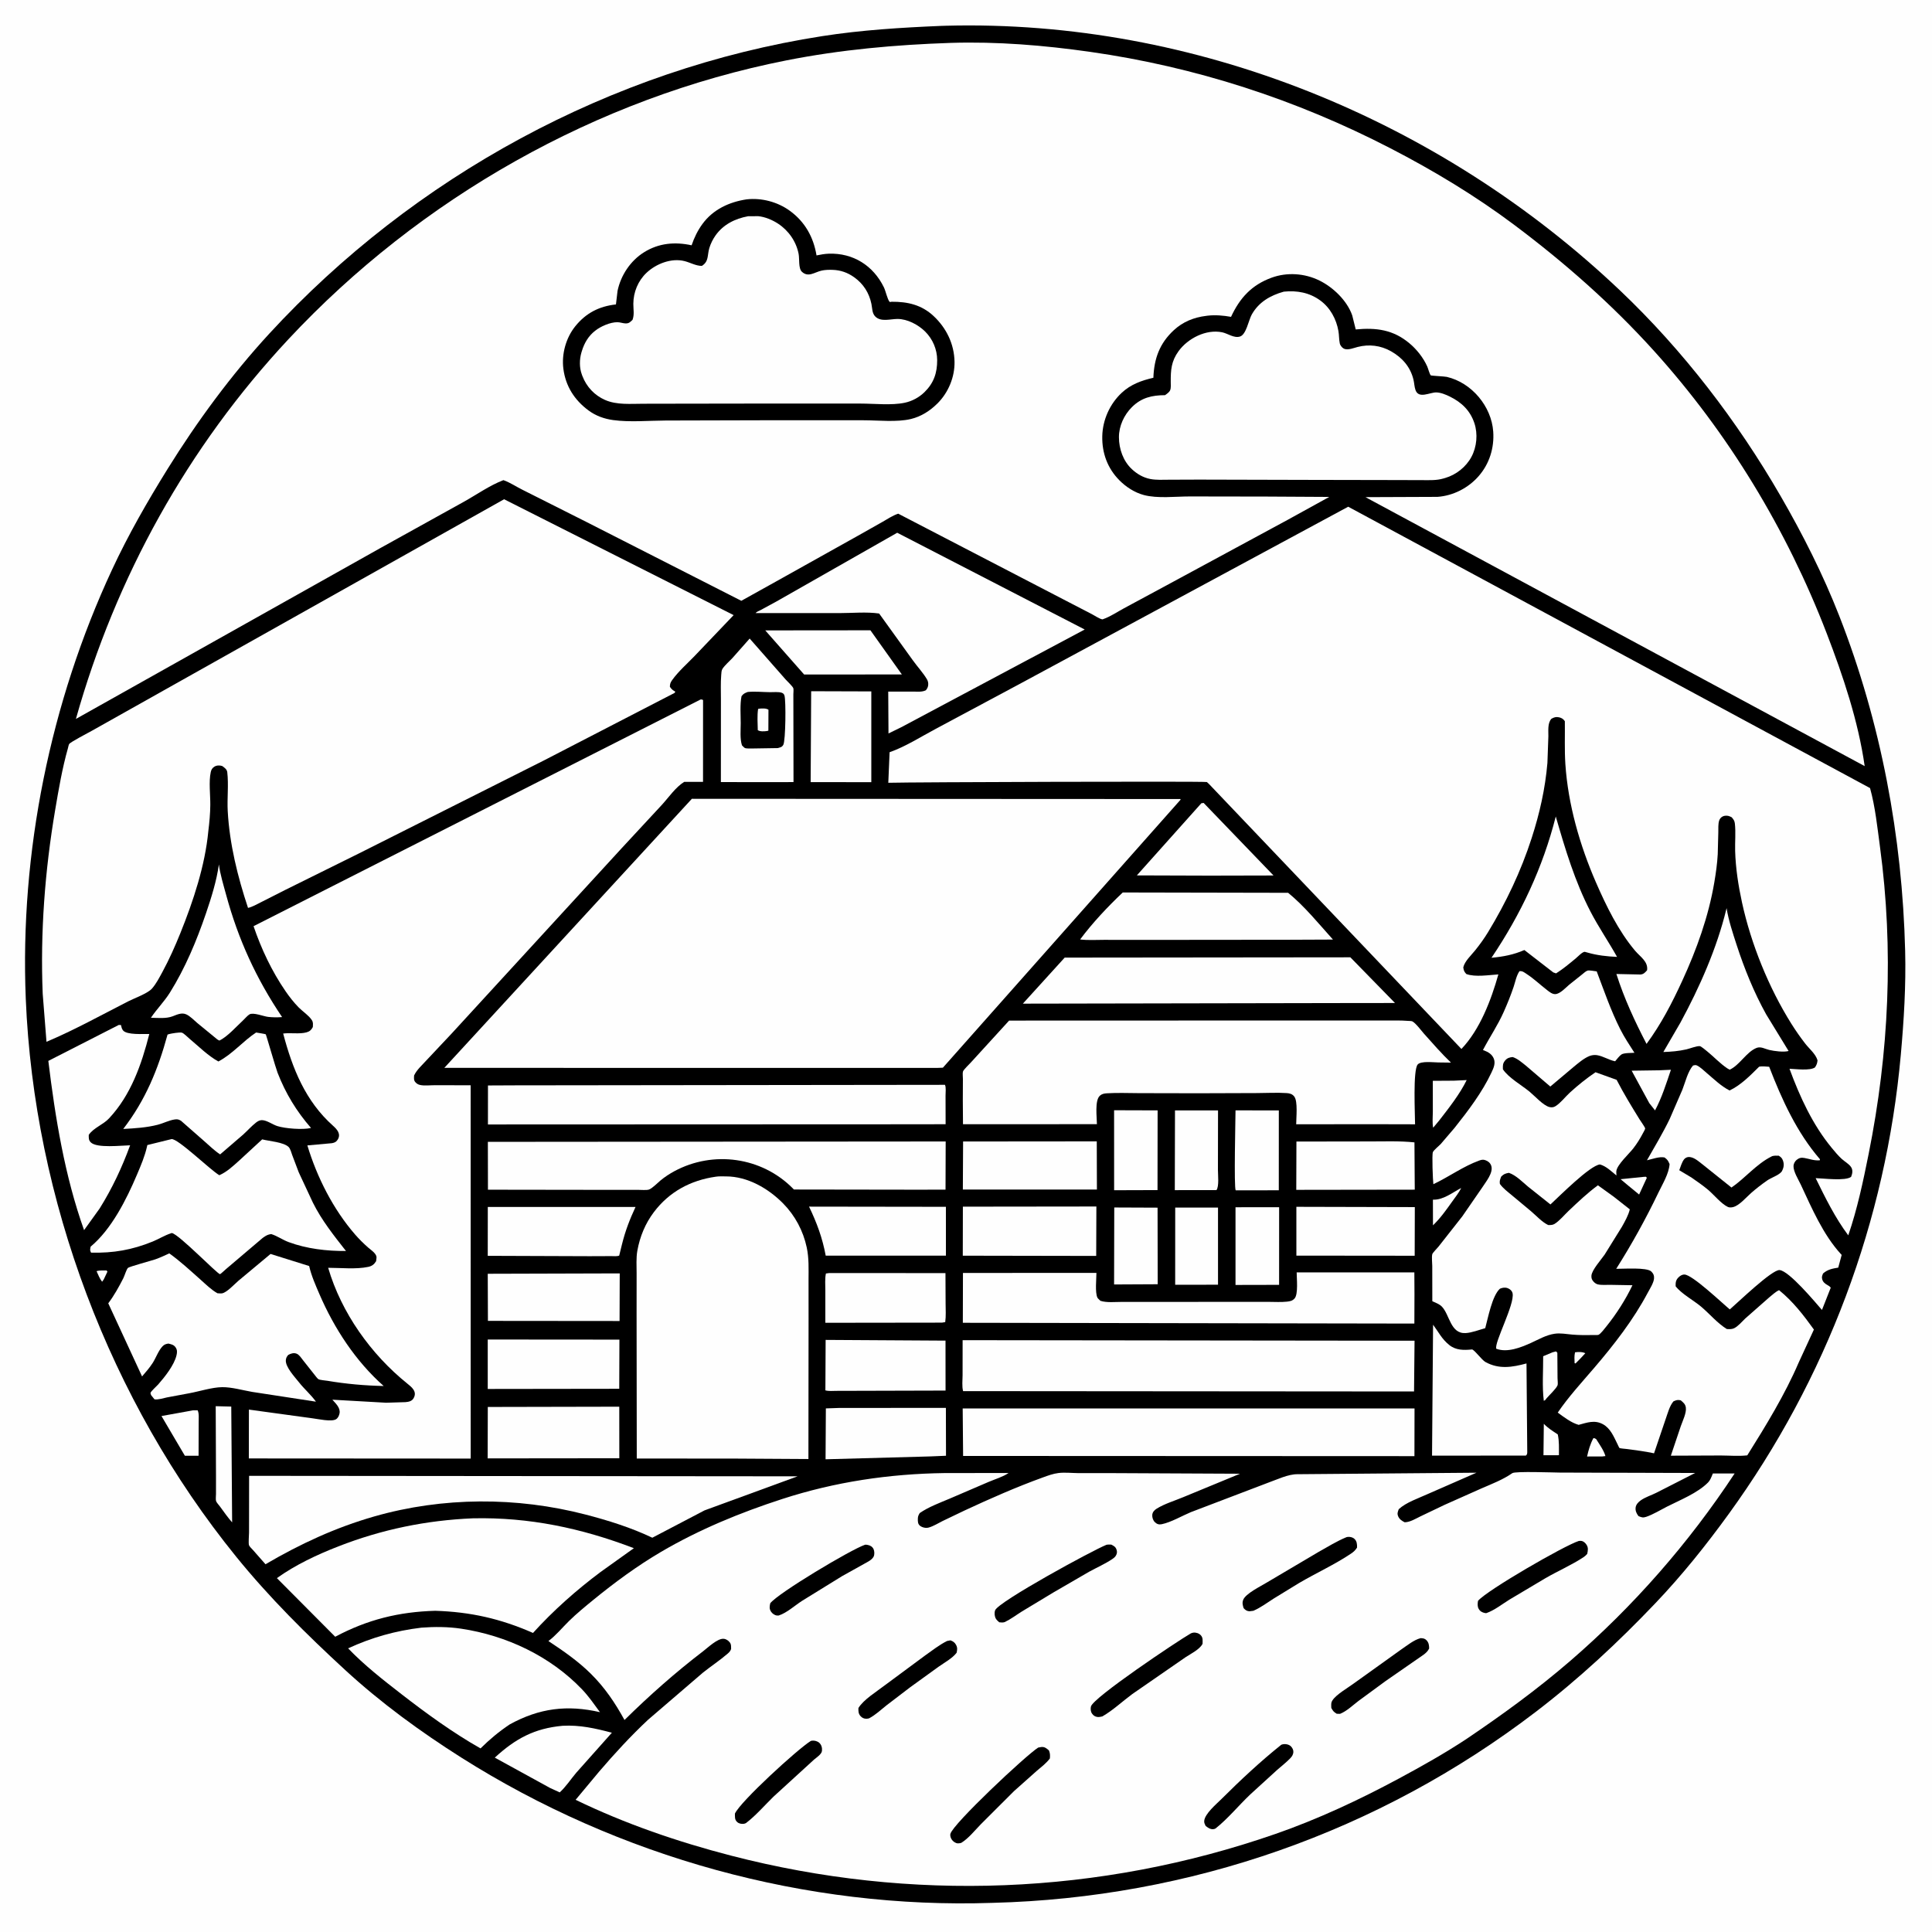
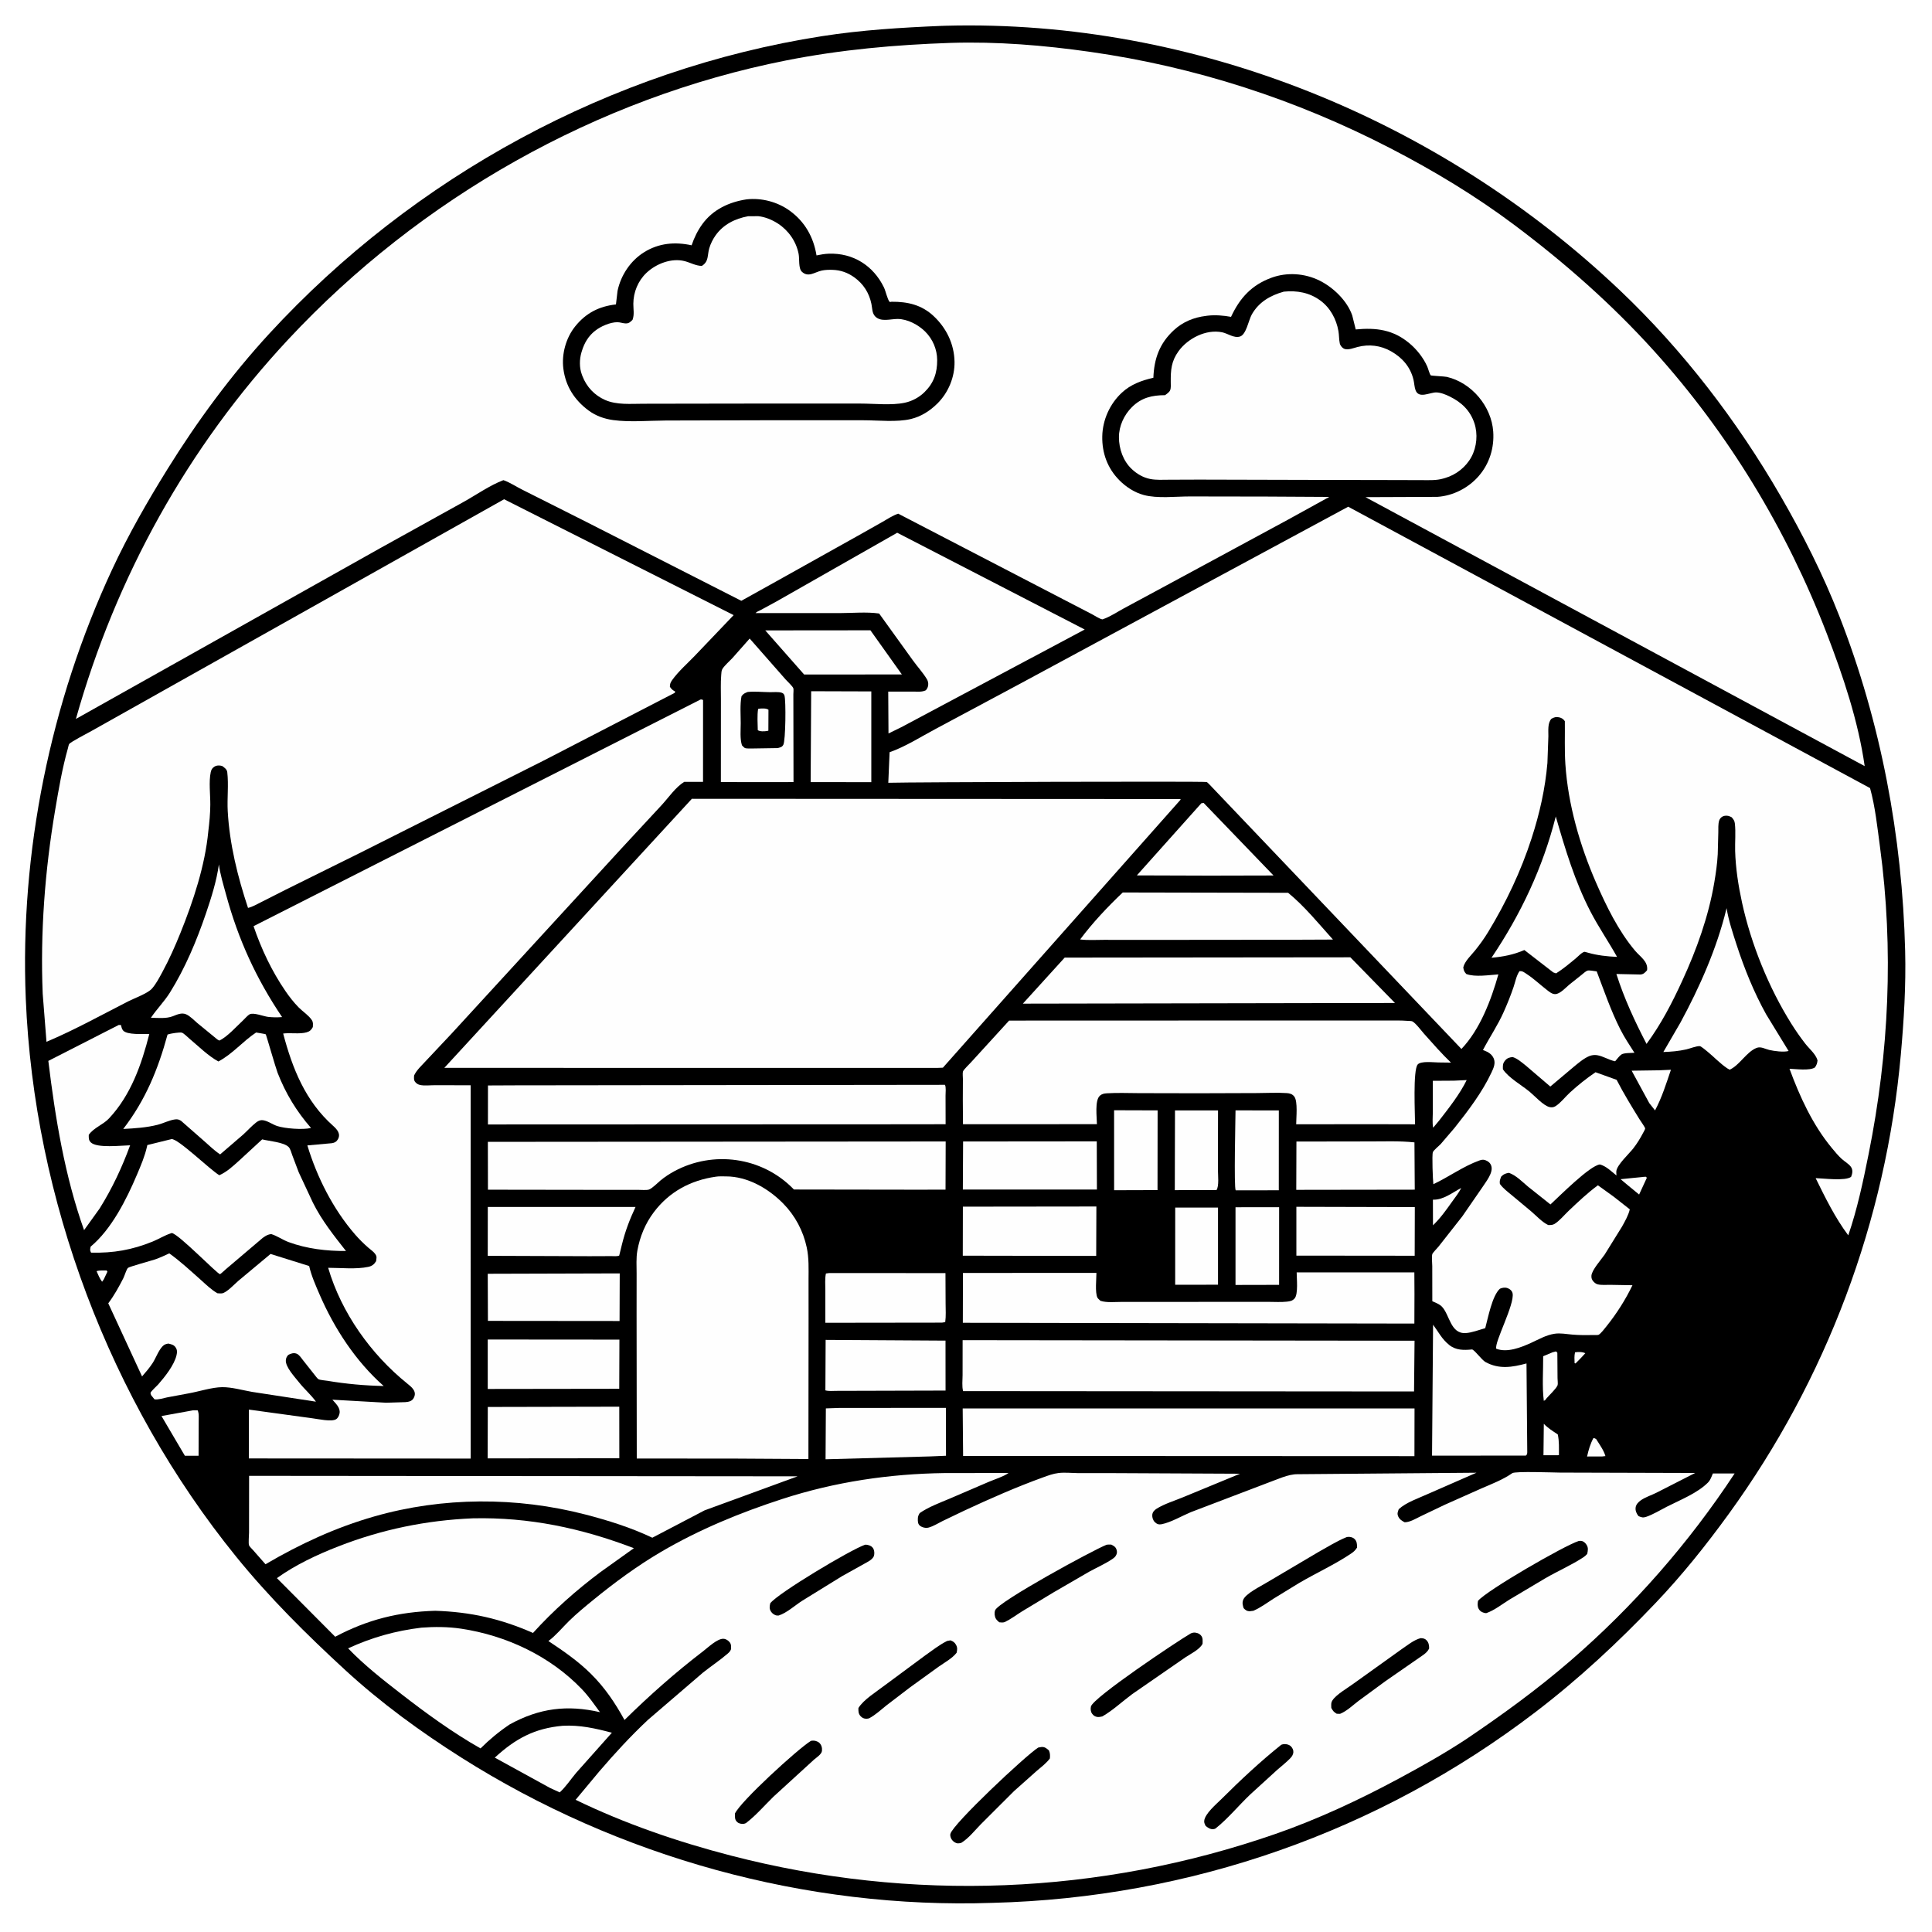
<svg xmlns="http://www.w3.org/2000/svg" version="1.1" style="display: block;" viewBox="0 0 2048 2048" width="1024" height="1024">
-   <path transform="translate(0,0)" fill="rgb(254,254,254)" d="M -0 -0 L 2048 0 L 2048 2048 L -0 2048 L -0 -0 z" />
  <path transform="translate(0,0)" fill="rgb(0,0,0)" d="M 997.78 27.444 L 1002.84 27.282 C 1266.91 20.371 1526.82 126.966 1717.5 308.104 C 1784.12 371.395 1841.45 446.184 1887.39 525.62 C 1910.97 566.371 1932.57 609.105 1949.73 652.991 C 1993.93 766.006 2016.52 886.857 2019.54 1007.96 C 2020.46 1044.94 2018.23 1081.37 2014.93 1118.16 C 1999.13 1294.29 1936.28 1461.81 1832.47 1604.94 C 1808.57 1637.9 1783.11 1669.72 1755.01 1699.22 C 1715.28 1740.95 1673.64 1779.73 1627.81 1814.76 C 1461.57 1941.82 1261.24 2011.8 1052.25 2017.1 C 854.721 2023.88 655.893 1968.72 489.095 1863.16 C 445.806 1835.77 403.744 1805.09 366.004 1770.38 C 324.919 1732.59 285.418 1693.43 250.231 1650.01 C 116.384 1484.85 36.008 1271.15 27.319 1058.68 C 20.976 903.579 53.313 744.538 118.806 603.797 C 135.981 566.888 156.153 531.727 177.606 497.167 C 208.963 446.651 245.104 397.519 285.405 353.732 C 438.648 187.236 647.712 73.169 871.675 38.287 C 913.457 31.78 955.577 29.213 997.78 27.444 z" />
  <path transform="translate(0,0)" fill="rgb(254,254,254)" d="M 102.359 1347.5 C 105.509 1346.43 109.665 1346.84 113 1346.77 L 113.884 1348 L 109.92 1356.35 L 108.225 1358.68 C 105.618 1355.35 104.096 1351.32 102.359 1347.5 z" />
  <path transform="translate(0,0)" fill="rgb(254,254,254)" d="M 1669.59 1433.5 C 1672.84 1433 1677.55 1432.94 1680.5 1434.49 L 1675.71 1439.64 L 1670.13 1445.32 L 1669.14 1445 C 1668.96 1441.04 1668.72 1437.4 1669.59 1433.5 z" />
  <path transform="translate(0,0)" fill="rgb(254,254,254)" d="M 1689.06 1524.5 C 1690.4 1524.4 1690.83 1524.88 1692 1525.5 C 1695.33 1530.85 1700.17 1537.49 1701.81 1543.5 L 1698.25 1543.92 L 1682.37 1543.95 C 1683.85 1537.24 1685.78 1530.57 1689.06 1524.5 z" />
  <path transform="translate(0,0)" fill="rgb(254,254,254)" d="M 1742.54 1247.5 L 1744.76 1247.41 L 1745.72 1248.5 L 1737.54 1266.26 L 1725.93 1256.73 L 1717.9 1250 L 1742.54 1247.5 z" />
  <path transform="translate(0,0)" fill="rgb(254,254,254)" d="M 1548.91 1259.31 C 1546.46 1264.47 1542.49 1269.32 1539.17 1274 C 1532.92 1282.79 1526.82 1291.4 1519.01 1298.9 L 1518.95 1271.71 C 1529.91 1272.12 1539.43 1264.3 1548.91 1259.31 z" />
  <path transform="translate(0,0)" fill="rgb(254,254,254)" d="M 1636.51 1509.27 C 1640.84 1513.86 1646.05 1517.07 1651.28 1520.51 C 1652.93 1527.65 1652.51 1535.28 1652.53 1542.58 L 1636.14 1542.61 L 1636.51 1509.27 z" />
  <path transform="translate(0,0)" fill="rgb(254,254,254)" d="M 1645.75 1433.5 L 1649.5 1432.53 L 1650.85 1434 L 1651.05 1460.87 C 1651.07 1462.48 1651.6 1467.21 1651.11 1468.39 C 1649.44 1472.41 1642.26 1478.89 1639.22 1482.5 C 1637.77 1484.53 1638.67 1483.7 1636.5 1484.96 C 1634.59 1469.87 1635.94 1452.96 1635.83 1437.66 L 1645.75 1433.5 z" />
  <path transform="translate(0,0)" fill="rgb(254,254,254)" d="M 1541.16 1145.57 L 1554.74 1144.93 C 1547.47 1159.81 1535.93 1174.45 1525.79 1187.54 L 1519.22 1195.42 C 1518.13 1190.29 1518.86 1183.67 1518.86 1178.37 L 1518.83 1145.71 L 1541.16 1145.57 z" />
  <path transform="translate(0,0)" fill="rgb(254,254,254)" d="M 1758.47 1134.57 L 1771.25 1134 C 1766.34 1148.44 1761.64 1163.62 1754.41 1177.06 L 1748.33 1169.38 L 1729.62 1134.98 L 1758.47 1134.57 z" />
  <path transform="translate(0,0)" fill="rgb(254,254,254)" d="M 202.744 1495.35 C 204.413 1494.73 207.636 1495.06 209.5 1494.99 C 211.175 1498.24 210.567 1503.84 210.612 1507.44 L 210.499 1543.17 L 195.976 1543.15 L 190.443 1533.79 L 171.181 1501.06 L 202.744 1495.35 z" />
-   <path transform="translate(0,0)" fill="rgb(254,254,254)" d="M 228.663 1490.62 L 245.147 1491.02 L 246.069 1613.8 C 241.486 1608.59 237.399 1602.77 233.315 1597.15 C 232.301 1595.76 229.536 1592.74 229.054 1591.24 C 228.49 1589.48 228.958 1585.68 228.959 1583.69 L 228.966 1566.06 L 228.663 1490.62 z" />
  <path transform="translate(0,0)" fill="rgb(254,254,254)" d="M 1245.78 1280.06 L 1291.14 1280.06 L 1291.15 1361.86 L 1245.74 1361.88 L 1245.78 1280.06 z" />
-   <path transform="translate(0,0)" fill="rgb(254,254,254)" d="M 1181.16 1279.98 L 1227.07 1280.17 L 1227.21 1361.35 L 1180.98 1361.58 L 1181.16 1279.98 z" />
  <path transform="translate(0,0)" fill="rgb(254,254,254)" d="M 1309.69 1279.73 L 1355.93 1279.7 L 1355.9 1362 L 1309.69 1362.1 L 1309.69 1279.73 z" />
  <path transform="translate(0,0)" fill="rgb(254,254,254)" d="M 1245.54 1177.07 L 1291.16 1177.1 L 1291.06 1240.1 C 1291.05 1245.42 1292.46 1257.57 1289.5 1261.55 L 1245.34 1261.6 L 1245.54 1177.07 z" />
  <path transform="translate(0,0)" fill="rgb(254,254,254)" d="M 1180.99 1176.91 L 1227.12 1177.05 L 1227.02 1261.55 L 1181.02 1261.69 L 1180.99 1176.91 z" />
  <path transform="translate(0,0)" fill="rgb(254,254,254)" d="M 1309.71 1177.03 L 1355.61 1177.09 L 1355.58 1261.74 L 1309.88 1261.81 C 1307.92 1258.75 1309.65 1186.33 1309.71 1177.03 z" />
  <path transform="translate(0,0)" fill="rgb(254,254,254)" d="M 596.412 1829.4 C 614.684 1828.39 631.096 1832.13 648.615 1836.76 L 610.842 1879.18 C 605.154 1885.9 599.809 1894.12 593.318 1900.01 L 582.893 1895.21 L 524.499 1863.16 C 546.288 1843.09 566.596 1832.08 596.412 1829.4 z" />
  <path transform="translate(0,0)" fill="rgb(254,254,254)" d="M 811.204 668.25 L 922.684 668.145 L 956.017 714.955 L 852.401 714.998 L 811.204 668.25 z" />
  <path transform="translate(0,0)" fill="rgb(254,254,254)" d="M 1273.46 851.5 L 1275.9 851.132 L 1349.98 928.054 L 1282.5 928.208 L 1205.1 927.958 L 1273.46 851.5 z" />
  <path transform="translate(0,0)" fill="rgb(254,254,254)" d="M 859.874 732.73 L 923.626 732.927 L 923.623 829.146 L 859.328 829.066 L 859.874 732.73 z" />
  <path transform="translate(0,0)" fill="rgb(254,254,254)" d="M 1374.27 1210.09 L 1451.17 1209.97 C 1467.15 1209.98 1483.49 1209.3 1499.38 1210.97 L 1499.71 1261.1 L 1374.1 1261.28 L 1374.27 1210.09 z" />
  <path transform="translate(0,0)" fill="rgb(254,254,254)" d="M 1374.2 1279.27 L 1499.77 1279.58 L 1499.63 1331.14 L 1374.22 1331.01 L 1374.2 1279.27 z" />
  <path transform="translate(0,0)" fill="rgb(254,254,254)" d="M 879.005 1349.49 L 1002.23 1349.54 L 1002.38 1381.83 C 1002.4 1388.28 1002.89 1395.12 1001.97 1401.5 L 998.5 1402.05 L 874.895 1402.21 L 874.888 1367.7 C 874.896 1361.97 874.316 1355.57 875.5 1349.96 L 879.005 1349.49 z" />
  <path transform="translate(0,0)" fill="rgb(254,254,254)" d="M 889.567 1492.48 L 1002.68 1492.41 L 1002.8 1543.16 L 985.96 1543.87 L 875.126 1546.9 L 875.451 1492.96 L 889.567 1492.48 z" />
  <path transform="translate(0,0)" fill="rgb(254,254,254)" d="M 875.205 1420.35 L 1002.28 1421.12 L 1002.33 1474.06 L 909.567 1474.31 L 886.585 1474.37 C 882.828 1474.38 878.572 1474.86 874.948 1473.85 L 875.205 1420.35 z" />
  <path transform="translate(0,0)" fill="rgb(254,254,254)" d="M 517.038 1350.25 L 656.938 1349.85 L 656.767 1400.32 L 517.22 1400.19 L 517.038 1350.25 z" />
-   <path transform="translate(0,0)" fill="rgb(254,254,254)" d="M 857.624 1279.07 L 1002.69 1279.27 L 1002.72 1331.06 L 875.297 1331.06 C 871.837 1312.3 865.846 1296.16 857.624 1279.07 z" />
  <path transform="translate(0,0)" fill="rgb(254,254,254)" d="M 1020.92 1210.03 L 1162.62 1209.9 L 1162.77 1260.96 L 1020.66 1260.98 L 1020.92 1210.03 z" />
  <path transform="translate(0,0)" fill="rgb(254,254,254)" d="M 517.024 1419.94 L 656.615 1420.05 L 656.426 1472.17 L 517.031 1472.36 L 517.024 1419.94 z" />
  <path transform="translate(0,0)" fill="rgb(254,254,254)" d="M 1020.69 1279.11 L 1162.21 1278.94 L 1162.02 1331.33 L 1020.59 1331.08 L 1020.69 1279.11 z" />
  <path transform="translate(0,0)" fill="rgb(254,254,254)" d="M 517.086 1491.44 L 656.458 1491.15 L 656.507 1545.81 L 516.943 1545.96 L 517.086 1491.44 z" />
  <path transform="translate(0,0)" fill="rgb(254,254,254)" d="M 517.09 1279.43 L 673.696 1279.41 C 667.463 1292.82 662.904 1304.62 659.339 1318.99 L 656.383 1330.98 C 654.006 1331.98 650.548 1331.52 647.974 1331.53 L 624.977 1331.62 L 517.033 1331.23 L 517.09 1279.43 z" />
  <path transform="translate(0,0)" fill="rgb(254,254,254)" d="M 1649.18 865.506 C 1659.14 899.941 1669.39 934.276 1685.96 966.278 C 1694.54 982.863 1705.09 998.107 1714.14 1014.35 C 1703.86 1013.9 1692.98 1012.73 1683.09 1009.83 L 1679.9 1008.96 C 1677.45 1008.89 1672.48 1014.16 1670.5 1015.81 C 1663.75 1021.44 1656.94 1027.12 1649.5 1031.82 L 1646.5 1030.78 L 1615.89 1007.08 C 1604.42 1012.08 1593.44 1014.13 1581.04 1015.28 C 1612.21 969.028 1635.46 919.675 1649.18 865.506 z" />
  <path transform="translate(0,0)" fill="rgb(254,254,254)" d="M 1830.24 962.663 C 1832.37 975.665 1836.79 988.989 1840.86 1001.52 C 1849.12 1026.89 1859.22 1051.86 1872.19 1075.23 L 1895.98 1114.1 C 1890.8 1115.57 1880.85 1114.22 1875.5 1113 C 1871.01 1111.97 1866.57 1109.01 1862 1110.84 C 1851.11 1115.23 1844.13 1129.16 1833.5 1133.93 L 1830.99 1132.5 C 1823.18 1127.24 1816.85 1120.34 1809.59 1114.42 C 1808.46 1113.5 1803.24 1109.09 1801.89 1108.95 C 1798.64 1108.63 1791.21 1111.56 1787.65 1112.38 C 1779.39 1114.27 1771.67 1114.88 1763.22 1115.17 L 1781.37 1083.92 C 1801.68 1046.47 1819.92 1005.26 1829.98 963.77 L 1830.24 962.663 z" />
  <path transform="translate(0,0)" fill="rgb(254,254,254)" d="M 232.036 916.323 C 233.453 927.09 236.77 937.707 239.605 948.18 C 252.434 995.572 271.578 1037.47 299.031 1078.14 C 294.147 1078.56 289.166 1078.5 284.29 1077.96 C 279.525 1077.44 268.59 1072.94 264.5 1075.26 C 262.381 1076.47 259.66 1079.75 257.796 1081.48 C 250.919 1087.83 240.903 1099.18 232.5 1103.05 L 230.419 1101.88 L 209.265 1084.55 C 205.714 1081.55 201.544 1077.07 197.321 1075.23 C 192.463 1073.11 187.673 1075.55 183.046 1077.3 C 176.025 1079.97 167.448 1079 159.997 1078.86 C 166.219 1069.59 174.134 1061.74 180.128 1052.16 C 196.288 1026.33 208.557 996.952 218.348 968.194 C 224.065 951.404 229.585 933.915 232.036 916.323 z" />
  <path transform="translate(0,0)" fill="rgb(254,254,254)" d="M 794.678 676.888 L 832.78 720.244 C 834.264 721.94 840.494 727.77 840.98 729.612 C 841.382 731.134 840.988 734.262 840.991 735.923 L 841.154 829.051 L 811.5 829.095 L 764.162 829.038 L 764.204 741.325 C 764.221 732.816 763.819 724.05 764.511 715.573 C 764.674 713.588 764.721 710.712 765.82 709.037 C 768.442 705.037 773.318 700.891 776.625 697.322 L 794.678 676.888 z" />
  <path transform="translate(0,0)" fill="rgb(0,0,0)" d="M 792.65 733.5 C 800.397 732.794 808.421 733.643 816.212 733.739 C 819.772 733.784 825.446 733.195 828.676 734.342 C 830.271 734.908 831.055 735.723 831.567 737.331 C 833.252 742.612 832.807 785.322 830.323 789.588 C 828.826 792.16 827.123 792.175 824.5 793.001 L 797.664 793.422 C 796.009 793.444 790.755 793.635 789.5 792.855 C 788.341 792.134 787.5 790.996 786.5 790.067 C 784.253 782.956 785.196 774.098 785.197 766.666 C 785.199 757.457 784.288 747.015 786.046 738 C 787.968 735.308 789.702 734.65 792.65 733.5 z" />
  <path transform="translate(0,0)" fill="rgb(254,254,254)" d="M 803.613 751.5 L 805.044 751.197 C 807.933 750.902 812.359 750.689 814.6 752.364 L 814.5 774.535 L 813 774.914 C 810.036 775.324 805.694 775.633 803.28 774 C 803.147 766.614 802.535 758.803 803.613 751.5 z" />
  <path transform="translate(0,0)" fill="rgb(254,254,254)" d="M 1519.12 1404.26 C 1524.95 1412.05 1528.25 1419.3 1536.23 1425.73 C 1543.3 1431.43 1551.69 1431.35 1560.29 1430.48 C 1562.5 1430.25 1570.76 1441.69 1574.64 1443.81 C 1589.14 1451.75 1602.96 1449.37 1618.15 1445.31 L 1618.95 1539.5 C 1618.72 1541.53 1619.05 1541.39 1617.5 1542.98 L 1518.02 1543.06 L 1519.12 1404.26 z" />
  <path transform="translate(0,0)" fill="rgb(254,254,254)" d="M 1190.17 946.061 L 1365.47 946.405 C 1382.77 960.528 1398.07 979.364 1412.98 995.984 L 1366.47 996.179 L 1214.49 996.329 L 1170.16 996.279 C 1161.94 996.266 1153.13 996.889 1144.99 995.853 C 1158.04 978.321 1174.27 961.092 1190.17 946.061 z" />
  <path transform="translate(0,0)" fill="rgb(254,254,254)" d="M 125.883 1086.5 L 128.215 1086.57 C 128.667 1088.54 129.139 1090.79 130.5 1092.37 C 134.718 1097.27 151.971 1095.92 158.273 1096.06 C 150.08 1128.29 138.801 1160.74 115.618 1185.5 C 109.138 1192.42 99.374 1195.33 94.091 1203 C 94.099 1206.08 93.778 1208.45 96.152 1210.88 C 102.514 1217.4 128.76 1214.21 137.932 1214.06 C 129.28 1237.68 118.932 1259.73 105.606 1281.07 L 89.119 1304 C 68.648 1246.7 58.542 1184.79 51.236 1124.6 L 125.883 1086.5 z" />
  <path transform="translate(0,0)" fill="rgb(254,254,254)" d="M 271.484 1094.5 C 273.222 1094.9 281.191 1095.91 281.792 1096.52 C 282.112 1096.85 292.348 1132.3 294.26 1137.21 C 302.757 1159.06 314.299 1178.06 329.706 1195.7 C 321.037 1197.82 302.136 1196.31 293.885 1193.66 C 288.818 1192.02 282.85 1187.46 277.597 1187.4 C 275.335 1187.38 273.134 1188.59 271.405 1189.95 C 266.644 1193.69 262.405 1198.47 257.906 1202.57 L 233.355 1223.71 C 227.445 1219.86 222.23 1214.71 216.934 1210.07 L 191.921 1188.11 C 189.564 1186.71 188.273 1186.26 185.5 1186.63 C 179.346 1187.45 173.319 1190.71 167.277 1192.27 C 155.357 1195.34 142.886 1196.09 130.639 1196.75 C 154.208 1166.15 167.486 1133.77 177.597 1096.71 L 179.36 1096.13 C 182.142 1095.44 189.969 1094.14 192.617 1094.62 C 194.589 1094.98 199.155 1099.66 200.969 1101.17 C 210.533 1109.17 220.595 1119.24 231.497 1125.21 C 246.823 1117.08 257.275 1103.87 271.484 1094.5 z" />
  <path transform="translate(0,0)" fill="rgb(254,254,254)" d="M 1128.61 1015.1 L 1431.44 1014.79 L 1478.76 1063.23 L 1433.5 1063.27 L 1084.28 1063.91 L 1128.61 1015.1 z" />
  <path transform="translate(0,0)" fill="rgb(254,254,254)" d="M 446.662 1725.39 C 460.549 1724.32 475.07 1724.4 488.859 1726.48 C 536.819 1733.69 583.35 1755.59 617.066 1790.87 C 624.079 1798.21 629.98 1806.8 635.987 1814.97 C 601.142 1806.98 571.635 1810.71 540.267 1827.97 C 528.802 1835.68 519.191 1843.67 509.38 1853.39 C 480.114 1836.81 451.928 1816.31 425.389 1795.73 C 405.746 1780.5 386.283 1765.26 369.002 1747.32 C 394.147 1735.73 419.182 1728.71 446.662 1725.39 z" />
  <path transform="translate(0,0)" fill="rgb(254,254,254)" d="M 1020.77 1349.37 L 1162.26 1349.34 C 1162.25 1355.76 1160.68 1369.95 1163.27 1375.5 C 1163.72 1376.47 1165.69 1378.06 1166.5 1378.91 C 1173.17 1381.09 1181.93 1380.06 1188.96 1380.08 L 1308.31 1380.04 L 1345.04 1380.03 C 1351.23 1380.02 1357.94 1380.49 1364.08 1379.81 C 1367.44 1379.44 1369.97 1379.05 1372.33 1376.4 C 1376.33 1371.91 1374.53 1354.94 1374.52 1348.81 L 1499.27 1348.76 L 1499.4 1371.58 L 1499.29 1403.04 L 1020.64 1402.21 L 1020.77 1349.37 z" />
  <path transform="translate(0,0)" fill="rgb(254,254,254)" d="M 546.375 1150.51 L 1001.68 1149.96 C 1003.03 1152.46 1002.31 1158.38 1002.32 1161.35 L 1002.39 1191.72 L 970.5 1191.79 L 517.234 1191.97 L 517.271 1150.64 L 546.375 1150.51 z" />
  <path transform="translate(0,0)" fill="rgb(254,254,254)" d="M 181.8 1207.5 C 188.607 1206.67 222.84 1240.17 232.501 1245.79 C 240.759 1242.14 247.114 1236 253.772 1230.05 L 277.93 1207.78 C 285.439 1209.72 300.558 1210.66 305.934 1215.84 C 307.762 1217.6 308.924 1222.03 309.785 1224.49 L 316.673 1242.7 L 331.669 1274.83 C 341.082 1293.72 353.804 1309.6 366.749 1326.11 C 346.433 1326.26 325.043 1323.77 305.906 1316.65 C 299.492 1314.27 294.058 1310.21 287.5 1308.16 C 284.046 1308.61 282.294 1309.59 279.431 1311.57 L 278.471 1312.25 L 239.605 1345.25 C 238.681 1346.03 233.843 1350.59 233.263 1350.66 C 230.724 1350.93 190.278 1308.92 182.275 1307.07 C 181.944 1306.99 181.613 1307.23 181.288 1307.33 C 174.734 1309.39 168.308 1313.45 161.859 1316.08 C 140.035 1324.97 120.01 1328.46 96.5 1327.84 C 95.128 1325.07 95.507 1324.6 96.078 1321.5 C 118.231 1303.08 134.185 1271.21 145.266 1245.03 C 149.336 1235.42 153.527 1225.66 155.81 1215.45 L 156.167 1213.81 L 181.8 1207.5 z" />
  <path transform="translate(0,0)" fill="rgb(254,254,254)" d="M 517.16 1210.41 L 1002.46 1210.01 L 1002.3 1261.08 L 969.5 1261.12 L 841.576 1260.93 L 840.285 1259.6 C 807.293 1226.4 755.99 1219.39 714.941 1241.48 C 709.628 1244.34 704.725 1247.57 700.063 1251.41 C 697.051 1253.88 691.521 1259.67 687.959 1260.96 C 685.531 1261.84 679.397 1261.3 676.729 1261.3 L 648.446 1261.31 L 517.244 1261.13 L 517.16 1210.41 z" />
  <path transform="translate(0,0)" fill="rgb(254,254,254)" d="M 1020.49 1493.02 L 1499.46 1493.02 L 1499.36 1543.57 L 1020.93 1543.36 L 1020.49 1493.02 z" />
  <path transform="translate(0,0)" fill="rgb(254,254,254)" d="M 264.055 1564.44 L 845.466 1564.96 L 746.847 1601.07 L 691.491 1630.05 C 669.216 1619.39 644.506 1611.67 620.64 1605.48 C 547.763 1586.55 469.281 1586.73 396.782 1607.48 C 355.744 1619.22 318.155 1636.65 281.437 1658.17 L 268.332 1643.28 C 267.242 1642 264.674 1639.64 264.029 1638.21 C 263.143 1636.25 263.995 1627.35 263.987 1624.63 L 264.055 1564.44 z" />
  <path transform="translate(0,0)" fill="rgb(254,254,254)" d="M 1020.42 1420.64 L 1499.48 1421.22 L 1498.95 1475.02 L 1020.92 1474.65 C 1019.55 1469.59 1020.37 1462.99 1020.38 1457.73 L 1020.42 1420.64 z" />
  <path transform="translate(0,0)" fill="rgb(254,254,254)" d="M 951.086 564.734 L 1149.85 667.308 L 955.258 770.94 L 941.842 777.486 L 941.563 733.108 L 968.412 733.121 C 972.842 733.109 977.468 733.739 981.5 731.685 C 982.92 729.854 983.734 728.414 983.947 726.045 C 984.136 723.958 983.683 721.896 982.619 720.096 C 978.513 713.149 972.312 706.507 967.56 699.83 L 931.92 650.353 C 918.695 648.436 903.16 649.909 889.681 649.921 L 800.934 649.884 C 802.036 648.454 804.786 647.499 806.455 646.614 L 823.007 637.618 L 951.086 564.734 z" />
  <path transform="translate(0,0)" fill="rgb(254,254,254)" d="M 179.469 1328.64 C 191.018 1336.9 201.514 1346.67 212.133 1356.08 C 217.967 1361.25 223.68 1367.06 230.5 1370.91 C 231.972 1370.93 234.104 1371.26 235.5 1370.98 C 240.565 1369.98 248.436 1361.37 252.5 1357.87 L 286.802 1329.24 L 327.727 1342.04 C 330.04 1352.31 334.489 1362.28 338.651 1371.94 C 354.247 1408.11 377.049 1443.04 406.718 1469.22 C 387.064 1468.82 366.63 1467.03 347.226 1463.72 C 345.016 1463.34 339.235 1462.97 337.536 1461.98 C 336.363 1461.3 334.359 1458.42 333.418 1457.31 L 320.965 1441.57 C 319.167 1439.28 317.147 1435.96 314.273 1434.9 C 311.223 1433.78 308.162 1434.82 305.5 1436.31 C 304.015 1438.09 303.281 1439.31 303.02 1441.6 C 302.192 1448.89 312.673 1459.86 316.988 1465.37 C 322.551 1472.46 329.731 1478.53 334.915 1485.83 L 267.294 1475.47 C 257.345 1473.74 245.526 1470.33 235.5 1470.45 C 224.669 1470.58 211.38 1474.96 200.44 1476.94 L 177.123 1481.29 C 173.116 1482.1 167.811 1483.97 163.757 1483.34 L 160.225 1478.97 C 160.129 1478.79 159.415 1476.99 159.563 1476.5 C 160.109 1474.69 166.116 1469.38 167.637 1467.64 C 174.665 1459.62 184.671 1447.12 187.12 1436.61 C 187.867 1433.4 188.022 1430.85 185.952 1428 C 184.089 1425.44 181.379 1424.94 178.5 1424.24 C 175.922 1424.64 174.242 1425.14 172.373 1427.06 C 167.943 1431.61 165.33 1439.38 161.826 1444.83 C 158.536 1449.94 154.561 1454.48 150.588 1459.07 L 114.76 1381.56 C 120.944 1373.37 126.13 1364.01 130.772 1354.88 C 132.032 1352.4 133.932 1345.8 135.614 1344.03 C 136.824 1342.77 161.217 1336.14 164.484 1335 C 169.604 1333.21 174.551 1330.91 179.469 1328.64 z" />
  <path transform="translate(0,0)" fill="rgb(254,254,254)" d="M 501.219 1609.48 C 560.874 1608.16 616.419 1619.89 671.939 1641.15 L 636.731 1666.31 C 611.137 1685.41 586.442 1707.3 565.002 1730.99 C 530.519 1715.83 498.818 1708.7 461.347 1707.5 C 422.674 1708.63 389.587 1716.81 355.329 1735.02 L 293.521 1672.88 C 313.18 1658.79 336.23 1647.96 358.719 1639.21 C 404.962 1621.2 451.704 1611.6 501.219 1609.48 z" />
  <path transform="translate(0,0)" fill="rgb(254,254,254)" d="M 1069.7 1081.87 L 1391.88 1081.76 L 1471.23 1081.78 C 1478.15 1081.8 1485.17 1081.61 1492.07 1082.16 C 1493.13 1082.25 1496.18 1082.23 1497.03 1082.64 C 1500.62 1084.36 1506.65 1092.58 1509.4 1095.66 C 1518.75 1106.14 1527.93 1116.67 1538.08 1126.41 L 1524.63 1126.24 C 1519.23 1126.18 1506.35 1124.52 1502.85 1128.36 C 1497.63 1134.07 1500.02 1181.58 1500.03 1191.81 L 1456.5 1191.71 L 1374.01 1191.78 C 1374.03 1184.88 1375.89 1167.49 1372.01 1162.42 C 1369.93 1159.7 1367.24 1158.94 1363.97 1158.72 C 1353.64 1158.03 1342.84 1158.67 1332.46 1158.7 L 1270.08 1158.91 L 1207.38 1158.78 C 1196.06 1158.76 1184.49 1158.22 1173.2 1158.95 C 1170.42 1159.13 1167.95 1159.61 1165.85 1161.54 C 1160.33 1166.63 1162.73 1184.33 1162.78 1191.67 L 1020.81 1191.74 L 1020.62 1165.59 L 1020.72 1143.84 C 1020.73 1142.08 1020.24 1137.33 1020.79 1135.85 C 1021.62 1133.59 1027.2 1128.49 1029.03 1126.4 L 1069.7 1081.87 z" />
  <path transform="translate(0,0)" fill="rgb(254,254,254)" d="M 1360.88 309.16 C 1374.84 307.762 1388.03 310.072 1399.61 318.552 C 1410.11 326.246 1416.58 338.284 1418.79 350.948 C 1419.55 355.238 1419.33 359.822 1420.22 364 C 1420.75 366.44 1423.05 369.179 1425.5 369.941 C 1429.47 371.175 1435.22 368.811 1439.09 367.81 C 1451.25 364.662 1463.54 366.152 1474.5 372.341 C 1486.46 379.099 1495.1 388.953 1498.35 402.5 C 1499.21 406.063 1499.28 410.113 1500.52 413.543 C 1503.97 423.065 1515.63 415.88 1522.5 415.974 C 1527.22 416.038 1532.77 418.34 1536.95 420.405 C 1549.37 426.541 1558.42 435.167 1562.89 448.5 C 1566.73 459.959 1565.49 473.686 1559.78 484.313 C 1554.02 495.039 1543.57 503.288 1531.93 506.692 L 1530 507.244 C 1522.69 509.384 1515.41 508.969 1507.86 508.961 L 1478.09 508.875 L 1392.5 508.711 L 1271 508.404 L 1239.4 508.52 C 1232.85 508.548 1225.66 509.019 1219.22 507.73 C 1211.78 506.243 1205.29 502.452 1199.79 497.292 C 1190.62 488.706 1186.15 475.879 1186.12 463.5 C 1186.09 451.628 1191.53 439.89 1199.85 431.593 C 1210.01 421.467 1221.21 418.958 1235 418.892 C 1236.85 417.557 1239.59 415.763 1240.43 413.586 C 1241.4 411.097 1241.05 407.659 1241.04 405 C 1240.95 392.334 1241.55 382.952 1249.34 372.228 C 1259.18 358.673 1278.52 348.72 1295.55 352.246 C 1301.6 353.5 1307.95 358.668 1314.36 356.764 C 1321.1 354.764 1323.49 339.483 1326.98 333.3 C 1334.44 320.128 1346.71 313.104 1360.88 309.16 z" />
  <path transform="translate(0,0)" fill="rgb(254,254,254)" d="M 758.743 1247.35 C 762.081 1246.79 766.099 1247.03 769.498 1247.03 C 792.508 1247.02 814.503 1259.81 830.221 1275.78 C 842.838 1288.6 851.443 1304.8 855.188 1322.39 C 857.602 1333.73 857.118 1344.97 857.089 1356.49 L 857.115 1397.76 L 856.959 1546.63 L 776.5 1546.15 L 674.997 1546.11 L 674.809 1393.64 L 674.842 1350.03 C 674.863 1342.09 674.213 1333.49 675.63 1325.7 C 678.34 1310.82 683.989 1297.03 693.128 1284.91 C 709.433 1263.29 732.177 1251.12 758.743 1247.35 z" />
  <path transform="translate(0,0)" fill="rgb(254,254,254)" d="M 1610.67 1029.5 C 1613.92 1029.1 1615.63 1030.73 1618.36 1032.5 C 1626.06 1037.49 1632.63 1043.89 1639.88 1049.46 C 1642.36 1051.36 1645.37 1053.96 1648.72 1053.8 C 1653.82 1053.57 1659.64 1047.02 1663.34 1043.9 L 1676.94 1033.06 C 1678.52 1031.83 1681.01 1029.39 1682.93 1028.86 C 1684.88 1028.31 1690.31 1029.51 1692.58 1029.71 C 1700.41 1050.28 1707.47 1071.07 1717.4 1090.77 C 1721.8 1099.52 1727.3 1107.73 1732.57 1115.98 C 1729.24 1116.25 1721.52 1116.02 1718.87 1117.74 C 1716.58 1119.22 1713.98 1122.88 1712.11 1125 C 1705.39 1123.69 1699.48 1119.54 1692.78 1118.5 C 1690.19 1118.1 1687.15 1118.5 1684.73 1119.49 C 1678.84 1121.9 1672.89 1127.04 1668 1131.08 L 1643.4 1151.78 L 1617.48 1129.61 C 1613.08 1126.15 1608.88 1122.31 1603.5 1120.51 C 1600.25 1120.81 1597.68 1121.52 1595.5 1124.17 C 1592.81 1127.44 1593.06 1129.53 1593.15 1133.5 C 1599.06 1142.47 1612.96 1150.26 1621.5 1157.31 C 1626.86 1161.73 1635.89 1171.87 1642.41 1173.5 C 1644.74 1174.08 1646.81 1173.88 1648.86 1172.62 C 1654.2 1169.34 1659.35 1162.59 1664.03 1158.29 C 1672.47 1150.54 1681.83 1143.03 1691.32 1136.62 L 1713.68 1144.66 C 1721.08 1159.06 1729.47 1172.75 1737.96 1186.51 C 1738.84 1187.95 1743.95 1195.15 1743.95 1196.21 C 1743.95 1197.17 1742 1200.45 1741.48 1201.43 C 1738.52 1207.07 1735.18 1212.43 1731.26 1217.46 C 1726.96 1222.99 1714.28 1234.6 1713.4 1241.3 C 1713.22 1242.7 1713.5 1244.6 1713.5 1246.05 C 1708.33 1241.86 1702.51 1236.09 1696 1234.37 C 1685.43 1235.39 1652.88 1268.18 1643.54 1276.77 L 1619.82 1257.91 C 1613.75 1252.85 1607.02 1245.79 1599.5 1243.25 C 1595.7 1243.94 1594.05 1244.5 1591.31 1247.26 C 1590.17 1250.39 1589.41 1251.65 1589.94 1255 C 1593.32 1259.72 1598.04 1263.2 1602.47 1266.89 L 1622.71 1283.76 C 1628.45 1288.58 1634.49 1295.41 1641.19 1298.61 C 1643.4 1298.61 1645.78 1298.67 1647.75 1297.48 C 1653.04 1294.31 1658.33 1287.79 1662.87 1283.5 C 1672.82 1274.1 1682.81 1264.55 1693.87 1256.47 L 1710.66 1268.59 L 1727.64 1281.95 C 1726.23 1288.2 1722.43 1294.82 1719.32 1300.39 L 1700.94 1330 C 1697.33 1335.23 1687.44 1346.21 1686.98 1352.25 C 1686.78 1354.91 1687.49 1356.77 1689.3 1358.68 C 1690.46 1359.9 1691.97 1361.05 1693.63 1361.46 C 1697.58 1362.44 1702.59 1361.94 1706.67 1361.98 L 1730.46 1362.4 C 1723.14 1377.75 1713.44 1392.87 1702.79 1406.11 C 1701.14 1408.16 1696.84 1413.86 1694.53 1414.95 C 1693.6 1415.39 1689.63 1415.14 1688.45 1415.17 C 1681.16 1415.34 1673.8 1415.36 1666.54 1414.71 C 1660.49 1414.17 1654.07 1412.94 1648.01 1413.82 C 1638.94 1415.14 1631.21 1419.78 1623 1423.5 C 1612.28 1428.36 1597.76 1434.17 1586.12 1429.73 C 1583.74 1423.34 1605.9 1382.47 1603.38 1370.87 C 1602.83 1368.32 1600.53 1366.34 1598.16 1365.5 C 1595.25 1364.47 1592.75 1364.97 1590 1366.08 C 1581.73 1373.39 1577.32 1397.26 1574.41 1407.93 C 1567.89 1409.7 1560.26 1412.76 1553.58 1413.12 C 1537.44 1413.98 1536.77 1393.57 1528.38 1384.99 C 1525.82 1382.38 1521.61 1380.83 1518.31 1379.33 L 1518.25 1341.98 C 1518.26 1338.51 1517.48 1332.73 1518.28 1329.48 C 1518.63 1328.07 1523.74 1322.89 1524.86 1321.49 L 1550.08 1289.42 L 1571.06 1259.02 C 1574.89 1253 1583.38 1243.04 1580.74 1235.63 C 1579.69 1232.66 1577.44 1230.87 1574.57 1229.85 C 1572.12 1228.98 1570.43 1229.36 1568 1230.24 C 1550.96 1236.42 1535.75 1247.63 1519.42 1255.3 C 1518.88 1251.26 1517.79 1224.21 1518.91 1221.33 C 1519.69 1219.3 1525.39 1214.66 1527.1 1212.86 L 1541.88 1195.61 C 1556.23 1177.57 1571.23 1157.83 1581.02 1136.93 C 1583.23 1132.2 1585.61 1127.11 1583.38 1121.93 C 1581.42 1117.41 1577.57 1115.21 1573.18 1113.51 L 1571.98 1113.07 C 1579.19 1099.29 1587.62 1087.04 1594.03 1072.63 C 1597.86 1064.02 1601.5 1055.05 1604.5 1046.1 C 1606.42 1040.36 1607.3 1034.63 1610.67 1029.5 z" />
-   <path transform="translate(0,0)" fill="rgb(254,254,254)" d="M 1794.68 1129.5 C 1796.25 1129.19 1797.16 1128.67 1798.69 1129.38 C 1802.44 1131.12 1806.09 1134.84 1809.25 1137.5 C 1816.88 1143.93 1824.49 1151.44 1833.43 1155.96 C 1845.45 1150.25 1855.36 1140.09 1864.7 1130.78 C 1867.99 1129.99 1872.01 1130.63 1875.41 1130.82 C 1888.82 1165.6 1904.75 1200.57 1929.27 1228.88 L 1929 1229.99 C 1922.74 1230.46 1918.66 1228.55 1912.73 1227.5 C 1909.44 1226.92 1907.19 1227.36 1904.53 1229.5 C 1902.75 1230.93 1901.28 1233.61 1901.19 1235.88 C 1900.96 1241.93 1906.39 1250.36 1908.99 1255.92 C 1920.61 1280.79 1932.57 1308.73 1951.28 1329.21 L 1952.26 1330.26 L 1948.61 1343.73 C 1942.31 1344.77 1937.39 1345.67 1932.5 1349.95 C 1931.5 1352.61 1930.88 1353.54 1931.71 1356.4 C 1932.53 1359.22 1934.86 1360.93 1937.32 1362.31 C 1938.99 1363.24 1939.35 1363.41 1940.69 1364.94 L 1931.36 1388.6 C 1923.59 1379.68 1896.72 1347.44 1886.5 1346.33 C 1878.65 1345.47 1842.15 1380.77 1833.67 1388.04 C 1825.97 1381.73 1793.78 1350.98 1785.5 1351.06 C 1782.88 1351.09 1780.86 1352.45 1779.09 1354.25 C 1776.34 1357.05 1776.13 1359.76 1776.25 1363.5 C 1782.46 1371.52 1795.08 1378.27 1803.09 1384.98 C 1812.11 1392.54 1820.53 1402.74 1830.5 1408.83 C 1833 1408.95 1835.84 1409.14 1838.16 1408.03 C 1842.43 1405.99 1846.59 1400.93 1850.03 1397.67 L 1875.53 1375.22 C 1878.7 1372.69 1882.22 1369.24 1885.9 1367.64 C 1900.61 1379.54 1911.84 1394.15 1922.82 1409.38 L 1906.7 1444.31 C 1892.2 1478.17 1871.74 1511.54 1852.19 1542.73 C 1843.21 1543.8 1833.13 1542.91 1824.02 1542.88 L 1771.17 1543.09 L 1781.73 1511.73 C 1783.6 1506.35 1787.91 1497.72 1787.06 1492 C 1786.51 1488.3 1784.31 1486.65 1781.64 1484.38 C 1778.24 1483.69 1777.1 1484.08 1773.94 1485.5 C 1769.79 1490.34 1767.87 1498.12 1765.73 1504.07 L 1753.35 1540.57 C 1743.84 1538.49 1734.19 1537.34 1724.56 1536.02 C 1723.38 1535.86 1717.3 1535.44 1716.62 1534.92 C 1716.33 1534.69 1714.95 1531.54 1714.66 1530.96 C 1710.74 1523.12 1707.27 1514.13 1699.15 1509.72 C 1690.31 1504.91 1682.46 1508.01 1673.41 1510.41 C 1665.28 1508.05 1658.04 1502.32 1651.27 1497.41 C 1662.83 1480.47 1676.57 1465.59 1689.86 1450.06 C 1710.93 1425.46 1731.5 1399.04 1746.69 1370.35 C 1748.93 1366.12 1753.08 1359.84 1753.36 1355 C 1753.53 1351.85 1752.6 1349.99 1750.45 1347.86 C 1745.74 1343.2 1720.55 1345.11 1713.25 1345 C 1729.94 1318.64 1744.64 1292.04 1758.13 1263.92 C 1762.57 1254.67 1769.06 1244.31 1769.83 1234 C 1768.19 1230.24 1767.75 1229.42 1764.5 1226.97 C 1758.83 1225.79 1751.52 1228.7 1745.83 1229.95 C 1754.11 1215.37 1762.62 1201.27 1769.94 1186.16 L 1783.35 1155.23 C 1786.45 1147.37 1789.08 1135.83 1794.68 1129.5 z" />
  <path transform="translate(0,0)" fill="rgb(0,0,0)" d="M 1878.76 1225.5 C 1881.11 1224.93 1883.11 1225.03 1885.5 1225.08 C 1887.73 1226.52 1888.93 1227.39 1889.92 1230.02 C 1891.5 1234.19 1890.92 1237.67 1888.85 1241.57 C 1888.7 1241.87 1888.5 1242.15 1888.27 1242.4 C 1884.83 1246.13 1877.5 1248.38 1873.13 1251.45 C 1867.3 1255.56 1861.49 1260.01 1856.15 1264.72 C 1850.95 1269.3 1843.51 1278.26 1836.73 1279.66 C 1835.18 1279.98 1833.11 1280.1 1831.65 1279.43 C 1824.74 1276.27 1816.81 1266.46 1810.78 1261.36 C 1805.13 1256.6 1798.97 1252.39 1792.92 1248.16 L 1780.09 1240.48 C 1781.47 1236.86 1782.81 1232.08 1785.14 1229.01 C 1786.11 1227.73 1787.92 1226.69 1789.47 1226.53 C 1795.14 1225.93 1800.47 1231.06 1804.71 1234.27 L 1835.43 1258.84 C 1850.05 1248.84 1861.7 1234.02 1877.86 1225.93 L 1878.76 1225.5 z" />
  <path transform="translate(0,0)" fill="rgb(254,254,254)" d="M 742.626 741.5 C 744.312 741.468 743.421 741.341 745.271 742.047 L 745.239 828.814 L 725.309 828.79 C 716.083 834.513 708.848 845.295 701.508 853.291 L 659.168 898.954 L 479.275 1095.04 L 445.025 1131.45 C 442.545 1134.21 440.604 1136.63 438.972 1140 C 438.849 1142.41 438.45 1145.03 440.167 1146.99 C 441.624 1148.65 442.915 1149.51 445.055 1150.05 C 449.509 1151.17 456.139 1150.35 460.772 1150.37 L 498.91 1150.43 L 498.946 1546.15 L 263.775 1546.01 L 263.853 1494.23 L 331.383 1503.48 C 337.104 1504.19 351.215 1507.39 356.117 1504.52 C 358.295 1503.25 359.549 1500.45 359.957 1498.08 C 360.959 1492.25 355.806 1487.7 352.34 1483.73 L 409.25 1486.95 L 429.835 1486.32 C 433.161 1486.01 436.489 1485.43 438.346 1482.29 C 442.518 1475.21 436.565 1470.53 431.715 1466.63 C 393.268 1435.7 361.807 1391.55 347.869 1343.92 C 361.156 1343.93 377.532 1345.69 390.375 1342.94 C 394.315 1342.09 396.649 1340.28 398.687 1336.89 C 398.786 1335.59 399.31 1333.2 399.059 1332 C 398.275 1328.26 392.915 1324.78 390.203 1322.41 C 385.34 1318.15 380.672 1313.52 376.434 1308.64 C 353.213 1281.9 336.028 1248 325.826 1214.19 L 351.802 1211.83 C 354.653 1211.32 356.433 1210.54 358.011 1208 C 361.676 1202.08 357.339 1197.19 353.13 1193.45 C 323.769 1167.32 309.97 1132.72 300.166 1095.58 C 307.998 1094.57 317.555 1096.4 325.005 1094.31 C 328.314 1093.38 330.016 1091.75 331.611 1088.73 C 331.724 1085.82 332.193 1083.89 330.509 1081.28 C 327.41 1076.49 320.882 1072.22 316.756 1068.06 C 311.551 1062.81 306.784 1056.7 302.608 1050.61 C 288.088 1029.45 277.052 1006.04 268.776 981.79 L 742.626 741.5 z" />
  <path transform="translate(0,0)" fill="rgb(254,254,254)" d="M 733.421 846.753 L 1251.27 847.01 L 1251.47 847.688 L 999.5 1131.8 L 992.819 1132.05 L 470.998 1131.98 L 733.421 846.753 z" />
  <path transform="translate(0,0)" fill="rgb(254,254,254)" d="M 534.354 529.23 L 777.683 652.054 L 736.261 695.426 C 728.46 703.521 718.992 711.825 712.483 720.949 C 710.752 723.376 710.116 725.037 710.108 728 C 711.33 729.831 712.317 731.001 714.174 732.164 L 715.861 733.191 L 715.115 734.5 L 575.613 806.589 L 380.764 904.534 L 302.001 943.53 L 276.414 956.519 C 272.152 958.618 267.539 961.381 262.912 962.412 C 251.926 929.331 243.333 894.812 241.401 859.874 C 240.651 846.316 242.479 831.881 240.904 818.5 C 240.546 815.462 237.806 813.602 235.5 811.975 C 232.693 811.155 229.561 811.14 227 812.87 C 224.788 814.364 223.943 816.04 223.392 818.563 C 221.206 828.575 223.018 842.658 222.931 853.134 C 222.853 862.512 221.979 871.822 220.827 881.123 C 217.418 917.368 204.886 955.232 191.286 988.932 C 185.633 1002.94 179.416 1016.94 172.213 1030.22 C 168.964 1036.21 165.607 1042.8 161.086 1047.95 C 156.572 1053.1 142.156 1058.27 135.762 1061.54 C 107.406 1076.05 78.603 1091.97 49.281 1104.36 L 45.272 1053.5 C 42.598 988.527 47.618 922.702 58.475 858.625 C 62.175 836.786 65.959 814.478 72.008 793.156 C 72.282 792.188 72.789 789.456 73.311 788.725 C 75.05 786.289 93.613 776.856 97.519 774.563 L 534.354 529.23 z" />
  <path transform="translate(0,0)" fill="rgb(254,254,254)" d="M 1429.15 537.141 L 1982.33 835.402 C 1987.86 855.358 1990.08 877.115 1992.85 897.625 C 2007.55 1006.64 2002.43 1115.7 1980.8 1223.42 C 1974.99 1252.39 1968.85 1281.51 1959.24 1309.51 C 1945.42 1291.14 1934.78 1269.49 1924.66 1248.88 C 1932.75 1249.08 1956.16 1252.17 1962.25 1247.5 C 1963.65 1244.11 1964.4 1240.17 1962.02 1236.86 C 1959.73 1233.67 1955.25 1231.19 1952.31 1228.5 C 1948.52 1225.04 1945.13 1220.93 1941.86 1216.98 C 1921.5 1192.39 1907.91 1162.7 1896.94 1132.93 C 1903.42 1133.16 1918.59 1135.25 1923.95 1131.5 C 1925.77 1128.73 1926.29 1127.29 1926.66 1124 C 1924.68 1117.23 1918 1111.88 1913.68 1106.34 C 1908.49 1099.67 1903.52 1092.55 1899.03 1085.4 C 1874.95 1047.02 1856.23 1000.82 1846.6 956.671 C 1842.71 938.824 1839.84 920.289 1839.32 902 C 1839.06 892.557 1840.09 882.317 1839.03 873 C 1838.69 869.937 1837.57 868.585 1835.66 866.347 C 1833.15 865.068 1831.44 864.394 1828.57 864.748 C 1825.58 865.118 1823.22 867.156 1822.33 870.023 C 1821.22 873.624 1821.56 878.507 1821.48 882.298 L 1820.87 905.5 C 1820.35 915.409 1818.9 925.532 1817.25 935.302 C 1811.15 971.477 1798.53 1006.51 1783.23 1039.73 C 1772.27 1063.56 1760.92 1085.44 1745.4 1106.59 C 1732.89 1082.49 1721.69 1058.39 1713.44 1032.47 L 1739 1033.02 C 1742.31 1032.74 1743.93 1030.85 1745.98 1028.5 C 1747.23 1019.2 1738.78 1014.36 1733.25 1007.8 C 1715.59 986.872 1702.62 960.285 1691.75 935.323 C 1674.74 896.236 1662.19 852.781 1659.36 810.052 C 1658.36 794.99 1659.01 779.616 1658.8 764.5 C 1657.26 762.2 1655.46 761.011 1652.76 760.402 C 1649.48 759.659 1647.32 760.342 1644.5 761.987 C 1640.36 766.65 1641.42 774.602 1641.34 780.453 L 1640.32 808.803 C 1637.97 836.209 1632.06 862.328 1623.6 888.482 C 1612.25 923.587 1596.55 956.613 1577.41 988.106 C 1573.3 994.868 1568.85 1001 1563.91 1007.19 C 1559.72 1012.46 1552.6 1018.87 1551.13 1025.5 C 1551.64 1028.87 1552.06 1029.98 1554.35 1032.5 C 1563.86 1035.98 1578.21 1033.53 1588.33 1032.91 C 1580.75 1059.86 1568.85 1091.35 1549.17 1111.95 L 1281.65 831.136 C 1281.41 830.906 1279.41 829.034 1279.36 829.006 C 1277.54 828.062 965.202 829.058 941.633 829.775 L 943.016 797.384 C 959.753 791.515 975.747 781.229 991.403 772.906 L 1082.86 723.938 L 1429.15 537.141 z" />
  <path transform="translate(0,0)" fill="rgb(254,254,254)" d="M 1001.38 1561.51 L 1069.13 1561.44 C 1063.29 1565.5 1054.76 1567.99 1048.15 1570.81 L 1006.85 1588.55 C 996.401 1592.97 984.247 1597.43 974.927 1603.93 C 973.738 1606 973.016 1607.27 972.961 1609.72 C 972.895 1612.65 972.795 1615.56 975.415 1617.5 C 977.845 1619.3 981.489 1620.07 984.43 1619.27 C 989.351 1617.92 994.584 1614.65 999.188 1612.35 L 1022.37 1601.24 C 1049.61 1588.56 1077.3 1576.36 1105.57 1566.11 C 1110.88 1564.18 1116.4 1562.13 1122.04 1561.46 C 1128.76 1560.65 1136.21 1561.5 1143 1561.56 L 1177.94 1561.56 L 1314.48 1562.21 L 1254.36 1587.02 C 1245.2 1590.86 1234.49 1594.03 1226.11 1599.26 C 1223.64 1600.79 1221.64 1602.93 1221.44 1606 C 1221.28 1608.57 1222.27 1611.66 1224.16 1613.5 C 1226.35 1615.64 1228.5 1616.35 1231.5 1615.72 C 1241.45 1613.66 1252.8 1606.95 1262.27 1602.98 L 1344.07 1571.81 C 1353.7 1568.44 1365.52 1562.51 1375.76 1562.72 L 1565.09 1561.14 L 1513.19 1583.85 C 1503.41 1588.34 1490.66 1592.52 1482.74 1599.8 C 1481.66 1602.7 1480.84 1604.49 1482.18 1607.5 C 1483.54 1610.56 1486.14 1612.23 1489 1613.68 C 1494.72 1613.58 1500.53 1609.95 1505.6 1607.48 L 1531.5 1595.11 L 1570.73 1577.64 C 1581.83 1572.84 1593.13 1568.53 1603.13 1561.6 C 1606.3 1559.4 1647.16 1560.97 1653.71 1561 L 1796.95 1561.41 L 1755.58 1582.5 C 1750.29 1585.13 1744.19 1586.98 1739.34 1590.39 C 1736.8 1592.17 1734.32 1594.73 1733.86 1597.87 C 1733.35 1601.41 1734.77 1604.47 1736.9 1607.15 C 1740.09 1608.47 1741.61 1609.07 1745 1607.92 C 1752.39 1605.41 1759.96 1600.71 1766.95 1597.16 C 1781.1 1589.97 1799.44 1582.8 1810.68 1571.41 C 1812.78 1569.29 1813.97 1566.13 1815.11 1563.41 L 1815.71 1561.94 L 1838.77 1561.96 C 1790.35 1635.6 1731.3 1703 1664.58 1760.59 C 1629.57 1790.8 1592.78 1817.53 1554.51 1843.39 C 1531.35 1858.68 1506.89 1872.42 1482.45 1885.55 C 1440.79 1907.94 1396.87 1928.47 1352.15 1944.01 C 1165.69 2008.81 965.839 2016.51 774.883 1967.03 C 718.497 1952.43 662.65 1933.31 610.178 1907.87 L 635.14 1877.93 C 651.419 1858.92 668.649 1840.18 686.917 1823.07 L 745.116 1773.08 C 753.775 1766.18 763.155 1760.02 771.513 1752.78 C 773.221 1751.3 774.208 1750.16 775.007 1748 C 774.874 1745.26 775.339 1743.17 773.565 1740.97 C 771.882 1738.88 769.623 1737.3 766.87 1737.17 C 760.421 1736.87 750.369 1746.53 745.408 1750.32 C 716.217 1772.65 688.148 1797.46 661.994 1823.27 C 652.023 1805.06 641.018 1788.76 626.153 1774.08 C 612.641 1760.73 597.123 1750.04 581.354 1739.57 C 589.193 1733.78 596.249 1725.13 603.26 1718.26 C 611.343 1710.35 620.088 1703.19 628.843 1696.03 C 651.459 1677.56 675.57 1659.8 700.769 1645.02 C 741.231 1621.29 784.701 1603.45 829.225 1588.99 C 885.185 1570.82 942.652 1562.31 1001.38 1561.51 z" />
  <path transform="translate(0,0)" fill="rgb(0,0,0)" d="M 859.436 1845.5 L 860.734 1845.16 C 863.327 1844.85 866.58 1845.69 868.519 1847.5 C 870.892 1849.71 871.625 1852.84 871.32 1856 C 870.977 1859.55 865.585 1862.99 862.964 1865.21 L 819.811 1904.65 C 810.39 1913.88 801.276 1924.52 790.826 1932.5 C 789.997 1932.87 789.413 1933.2 788.458 1933.31 C 786.053 1933.61 783.368 1933.14 781.517 1931.5 C 778.621 1928.93 779.103 1925.96 779.045 1922.5 C 784.778 1909.7 845.352 1854.27 859.436 1845.5 z" />
  <path transform="translate(0,0)" fill="rgb(0,0,0)" d="M 1358.23 1849.5 L 1359.68 1849.06 C 1362.57 1848.43 1366.39 1849.08 1368.5 1851.28 C 1370.09 1852.94 1371.2 1855.15 1371.01 1857.5 C 1370.82 1859.87 1369.54 1861.92 1367.95 1863.61 C 1363.76 1868.05 1358.58 1871.97 1354 1876.03 L 1325.46 1902.06 C 1313.09 1913.74 1301.75 1927.8 1288.5 1938.29 C 1287.45 1938.74 1287.27 1938.89 1285.98 1939 C 1282.88 1939.25 1280.22 1937.32 1277.98 1935.5 C 1277.14 1933.51 1276.32 1932.4 1276.52 1930.19 C 1277.21 1922.61 1289.41 1912.4 1294.74 1907.1 C 1314.93 1886.99 1335.97 1867.3 1358.23 1849.5 z" />
  <path transform="translate(0,0)" fill="rgb(0,0,0)" d="M 1505.97 1736.5 C 1508.59 1736.68 1510.33 1736.78 1512.22 1738.79 C 1514.59 1741.31 1514.95 1744.23 1514.94 1747.5 C 1513.46 1750.46 1511.76 1751.98 1509.15 1753.99 L 1468.72 1782.03 L 1440 1803.11 C 1433.9 1807.75 1427.6 1813.9 1420.5 1816.75 L 1417 1816.66 C 1413.71 1814.63 1413.16 1813.88 1411.24 1810.5 C 1411.19 1807.34 1410.68 1805.16 1412.51 1802.38 C 1416.65 1796.08 1428.55 1789.36 1434.79 1784.73 L 1485.67 1748.28 C 1491.83 1744.15 1498.73 1738.34 1505.97 1736.5 z" />
  <path transform="translate(0,0)" fill="rgb(0,0,0)" d="M 1003.97 1739.5 L 1007.5 1738.84 C 1010.17 1739.79 1012.01 1740.95 1013.43 1743.58 C 1015.06 1746.58 1014.76 1748.85 1014.05 1752 C 1009.44 1757.95 1001.16 1762.44 994.967 1766.78 L 964.798 1788.59 L 939.76 1807.71 C 933.842 1812.42 927.974 1817.98 921.26 1821.5 C 920.282 1821.72 919.52 1821.93 918.485 1821.94 C 915.777 1821.96 913.841 1821 912.064 1819 C 909.848 1816.5 909.852 1813.63 909.976 1810.5 C 915.745 1801.39 928.815 1793.51 937.334 1786.93 L 980.83 1754.75 C 988.29 1749.49 995.774 1743.56 1003.97 1739.5 z" />
  <path transform="translate(0,0)" fill="rgb(0,0,0)" d="M 916.957 1637.5 C 918.45 1637.39 917.858 1637.36 919.821 1637.71 C 922.485 1638.18 924.795 1639.56 925.997 1642.09 C 927.015 1644.23 927.175 1648.02 926.049 1650.15 C 924.191 1653.67 919.392 1655.85 916.061 1657.72 L 892.737 1670.72 L 850.107 1697.03 C 842.475 1701.97 834.013 1709.73 825.5 1712.49 L 823.623 1712.51 C 821.212 1712.31 818.613 1710.41 817.335 1708.44 C 815.324 1705.35 815.745 1702.96 816.5 1699.53 C 824.606 1688.85 901.906 1642.59 916.957 1637.5 z" />
  <path transform="translate(0,0)" fill="rgb(0,0,0)" d="M 1673.53 1633.5 C 1674.52 1633.4 1675.33 1633.27 1676.34 1633.44 C 1678.75 1633.86 1680.49 1635.54 1681.78 1637.5 C 1683.88 1640.68 1683.26 1643.76 1682.5 1647.22 C 1681.31 1648.48 1680.33 1649.53 1678.88 1650.5 C 1666.32 1658.87 1651.35 1665.34 1638.17 1672.99 L 1600.04 1695.68 C 1592.27 1700.48 1584.09 1707.06 1575.5 1710 L 1574.14 1709.89 C 1571.19 1709.28 1569.06 1708.17 1567.5 1705.51 C 1565.98 1702.91 1566.28 1699.82 1566.74 1697 C 1575.91 1685.91 1658.14 1638.4 1673.53 1633.5 z" />
  <path transform="translate(0,0)" fill="rgb(0,0,0)" d="M 1100.52 1852.5 L 1103.78 1851.92 C 1107.36 1851.52 1109.39 1853.35 1111.91 1855.5 C 1113.21 1858.62 1113.19 1860.65 1112.92 1864 C 1109.14 1869.17 1103.8 1873.07 1098.96 1877.23 L 1074.78 1898.77 L 1039.8 1933.7 C 1033.47 1940.18 1026.72 1948.75 1019 1953.5 C 1017.56 1953.84 1017.08 1954.03 1015.5 1954.04 C 1013.14 1954.05 1010.54 1952.22 1009.19 1950.41 C 1007.86 1948.64 1006.93 1946.08 1007.48 1943.93 C 1010.17 1933.35 1087.15 1861.01 1100.52 1852.5 z" />
  <path transform="translate(0,0)" fill="rgb(0,0,0)" d="M 1427.23 1629.5 L 1428.37 1629.23 C 1430.79 1628.88 1433.66 1629.46 1435.56 1631.1 C 1438.39 1633.53 1438.63 1637.06 1438.52 1640.5 C 1436.72 1643.4 1434.91 1645.02 1432.08 1646.93 C 1414.9 1658.51 1394.87 1667.58 1376.92 1678.16 L 1350.02 1694.64 C 1343.07 1699.14 1336.24 1704.19 1328.62 1707.5 L 1324.5 1708.02 C 1321.55 1707.84 1320.3 1706.78 1318.31 1704.75 C 1317.34 1701.63 1316.61 1699.2 1317.8 1696 C 1320.31 1689.27 1336.3 1681.59 1342.68 1677.65 L 1397.67 1645.15 C 1407.34 1639.72 1416.98 1633.75 1427.23 1629.5 z" />
  <path transform="translate(0,0)" fill="rgb(0,0,0)" d="M 1262.26 1731.5 C 1263.32 1731.07 1263.79 1730.82 1265.01 1730.67 C 1267.82 1730.32 1271.07 1731.4 1272.96 1733.5 C 1275.37 1736.17 1274.81 1739.22 1274.76 1742.5 C 1271.9 1748.36 1262.13 1753.17 1256.7 1756.75 L 1200.18 1795.84 C 1189.91 1803.41 1179.51 1813.23 1168.5 1819.48 C 1167.02 1819.82 1165.05 1820.25 1163.5 1820.09 C 1160.92 1819.81 1159.06 1818.61 1157.6 1816.5 C 1156.11 1814.35 1155.91 1811.52 1156.43 1809.02 C 1158.38 1799.71 1248.04 1739.7 1262.26 1731.5 z" />
  <path transform="translate(0,0)" fill="rgb(0,0,0)" d="M 1173.01 1637.5 C 1174.63 1637.21 1176.35 1637.34 1178 1637.34 C 1180.56 1638.71 1182.47 1639.55 1183.5 1642.48 C 1184.21 1644.49 1184.2 1646.04 1183.42 1647.97 C 1182.55 1650.15 1180.84 1651.48 1178.92 1652.77 C 1171.43 1657.81 1162.44 1661.75 1154.5 1666.12 L 1116.65 1688.07 L 1083.2 1708.26 C 1077.1 1712.07 1071.5 1716.39 1064.99 1719.5 C 1062.96 1720.15 1061.33 1719.9 1059.24 1719.69 C 1058.02 1718.62 1056.62 1717.42 1055.76 1716.03 C 1054.22 1713.51 1053.89 1709.76 1054.86 1707 C 1058.05 1697.96 1158.29 1643.3 1173.01 1637.5 z" />
  <path transform="translate(0,0)" fill="rgb(254,254,254)" d="M 1007.73 45.462 C 1057.11 43.914 1106.66 48.007 1155.5 54.954 C 1267.21 70.844 1373.79 105.427 1473.94 157.204 C 1519.73 180.881 1564.17 207.64 1605.45 238.608 C 1658.71 278.565 1708.49 322.374 1753.18 371.829 C 1832.06 459.106 1894.1 561.569 1936.32 671.241 C 1953.61 716.151 1969.85 764.352 1976.64 812.114 L 1447.44 526.999 L 1523.76 526.693 C 1540.44 525.519 1556.47 517.288 1567.44 504.716 C 1578.88 491.602 1584.09 474.755 1582.88 457.492 C 1581.02 430.715 1560.01 405.65 1533.7 399.516 C 1531.37 398.973 1517.14 398.38 1516.66 397.875 C 1515.4 396.538 1513.84 390.509 1512.94 388.5 C 1508.69 379.075 1501.89 370.458 1493.98 363.845 C 1476.81 349.489 1458.94 347.141 1437.13 349.219 L 1433.41 334.318 C 1427.98 318.703 1413.25 304.543 1398.62 297.355 C 1382.99 289.675 1364.39 288.379 1348 294.342 C 1326.84 302.04 1314.26 315.813 1304.95 335.876 C 1297.19 334.455 1288.13 333.679 1280.28 334.613 L 1278.5 334.849 C 1265.6 336.422 1253.99 341.074 1244.37 349.948 C 1229.16 363.98 1223.38 380.184 1222.63 400.445 C 1210.08 403.346 1198.64 407.434 1189.08 416.362 C 1176.41 428.194 1168.8 445.161 1168.45 462.5 C 1168.1 480.209 1173.97 496.32 1186.46 508.987 C 1193.52 516.143 1202.61 522.069 1212.37 524.708 C 1226.97 528.656 1246.07 526.233 1261.32 526.251 L 1342.25 526.381 L 1409.06 526.755 L 1365.37 550.839 L 1236.44 620.567 L 1191.3 644.903 C 1184.48 648.575 1176.67 653.829 1169.42 656.294 C 1169.13 656.395 1168.83 656.598 1168.52 656.55 C 1165.58 656.092 1160.15 652.432 1157.45 651.036 L 1126.33 634.908 L 952.141 544.509 C 946.167 546.533 940.735 550.205 935.269 553.324 L 909.573 567.83 L 822.374 616.551 L 785.84 636.879 L 621 552.98 L 553.899 519.215 C 547.057 515.859 540.862 511.509 533.638 508.976 C 519.305 514.392 505.144 524.422 491.649 531.927 L 402.351 581.447 L 80.462 762.102 C 122.734 611.792 198.946 474.059 305.644 359.717 C 445.286 210.072 632.588 103.689 833.709 63.995 C 891.485 52.592 948.953 47.459 1007.73 45.462 z" />
  <path transform="translate(0,0)" fill="rgb(0,0,0)" d="M 791.527 211.309 C 807.413 209.58 824.163 213.982 837.101 223.345 C 853.224 235.013 862.337 251.273 865.55 270.755 C 869.867 269.873 874.154 269.076 878.569 268.923 C 904.296 268.034 925.68 281.484 936.963 304.583 C 938.807 308.36 940.683 317.207 942.936 319.883 C 943.403 320.438 944.388 319.865 945.114 319.86 C 962.166 319.744 976.967 323.117 989.737 335.1 C 1003.25 347.778 1011.48 364.685 1011.84 383.417 C 1012.15 399.728 1005.28 416.237 993.703 427.704 C 985.814 435.52 976.446 441.568 965.553 444.174 C 950.641 447.74 931.091 445.512 915.66 445.507 L 819.5 445.471 L 705.616 445.768 C 687.753 445.848 667.66 447.712 650.028 445.308 C 640.526 444.012 631.577 440.818 623.839 435.085 C 608.956 424.059 599.606 409.452 597.202 390.957 C 595.176 375.36 599.892 358.161 609.798 345.879 C 621.109 331.854 635.046 324.695 652.93 322.704 L 654.622 308.37 C 658.07 291.839 668.282 276.433 682.672 267.435 C 698.355 257.628 715.426 256.174 733.137 260.021 C 735.902 251.874 739.564 244.316 744.668 237.351 C 755.952 221.955 773.097 214.086 791.527 211.309 z" />
  <path transform="translate(0,0)" fill="rgb(254,254,254)" d="M 792.94 229.235 L 803.709 229.162 C 810.878 229.83 818.637 233.081 824.64 236.991 C 835.888 244.318 844.024 255.955 846.587 269.233 C 847.591 274.441 846.236 284.447 849.979 288.01 C 856.833 294.532 863.575 288.442 871.033 286.825 C 874.729 286.024 878.709 285.939 882.478 286.051 C 891.052 286.306 898.554 288.953 905.542 293.969 C 915.24 300.93 921.327 310.489 923.739 322.134 C 924.709 326.816 924.331 332.037 927.883 335.567 C 933.897 341.544 943.925 338.082 951.5 338.102 C 961.891 338.129 973.363 344.196 980.689 351.454 C 988.755 359.445 993.387 370.359 993.448 381.684 C 993.521 395.239 989.871 405.968 980.079 415.604 C 974.354 421.238 966.961 425.245 959.103 426.916 C 945.134 429.887 926.886 427.821 912.454 427.809 L 814.5 427.777 L 724.745 427.907 L 681.859 427.985 C 668.593 427.995 653.835 429.438 641.395 423.974 C 630.205 419.06 621.733 410.03 617.369 398.614 L 616.776 397 C 614.096 389.824 614.176 381.036 616.324 373.689 L 616.849 372 C 619.441 363.499 623.771 356.208 630.835 350.63 C 636.769 345.943 646.818 341.496 654.5 341.551 C 657.34 341.571 660.168 342.71 663 342.838 C 666.654 343.002 668.12 341.351 670.5 339.067 C 672.612 333.458 671.334 327.839 671.364 321.99 C 671.427 309.685 676.34 297.713 685.305 289.217 C 695.443 279.607 711.79 273.16 725.859 276.834 C 731.942 278.422 737.636 281.824 744 281.874 C 751.623 277.013 749.591 270.713 751.905 263 C 753.332 258.246 755.636 253.624 758.5 249.574 C 766.763 237.892 779.24 231.766 792.94 229.235 z" />
</svg>